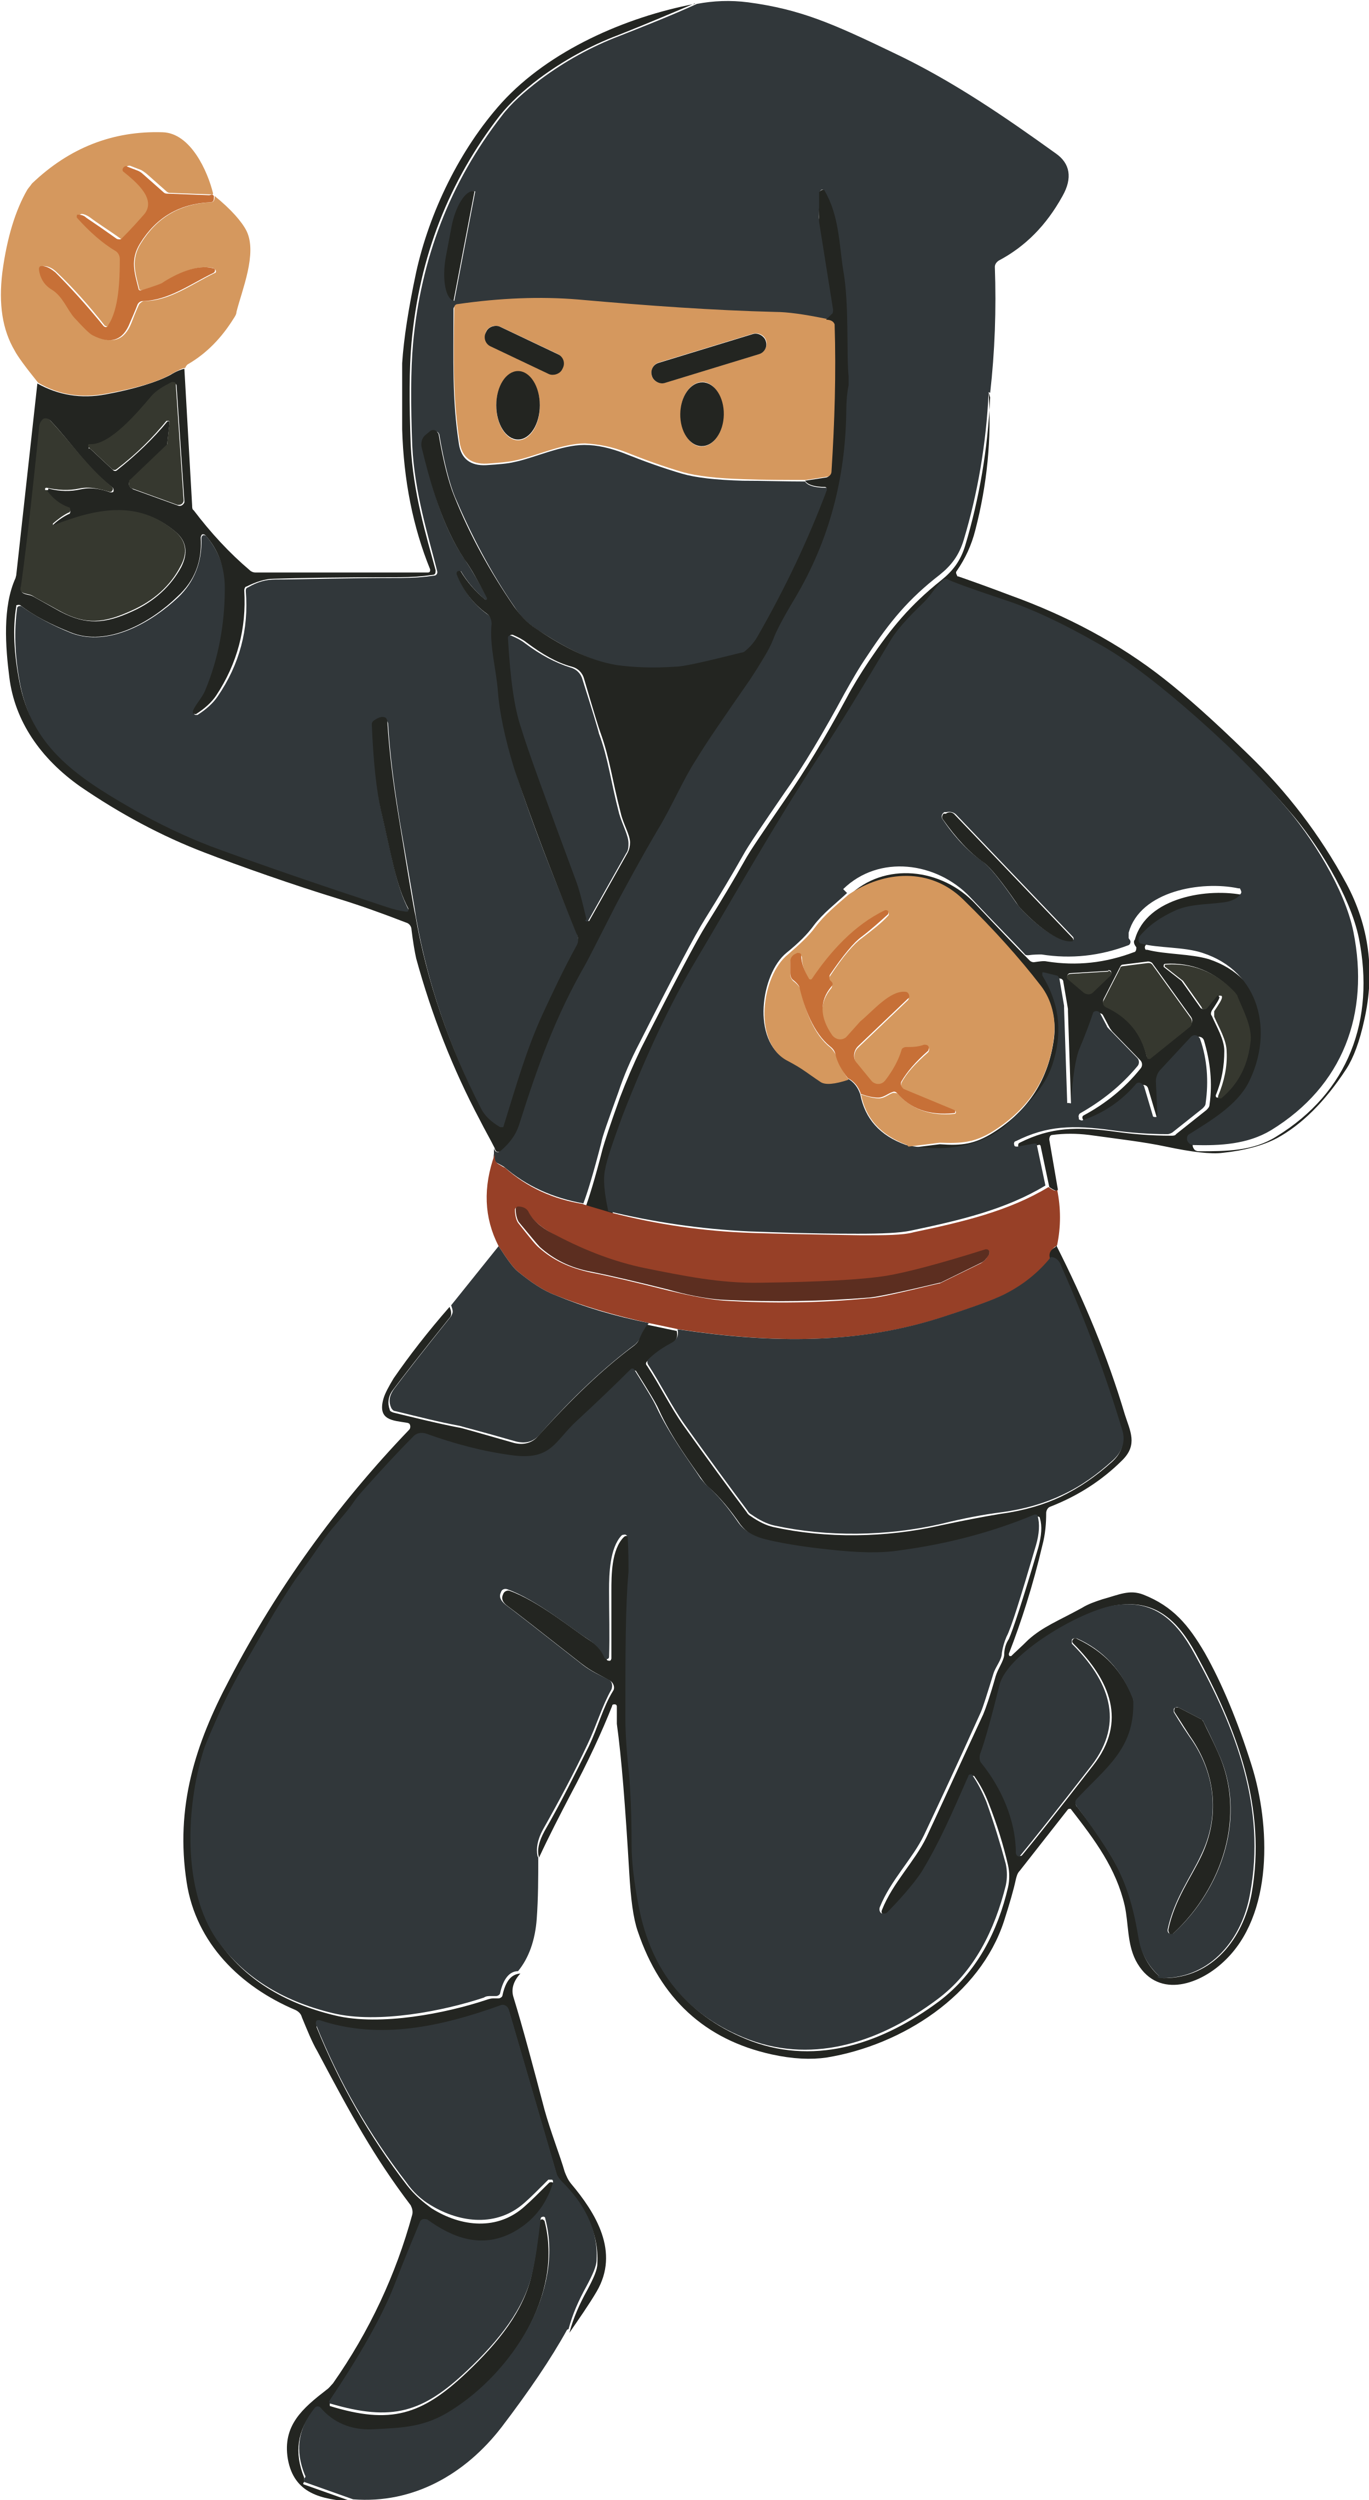
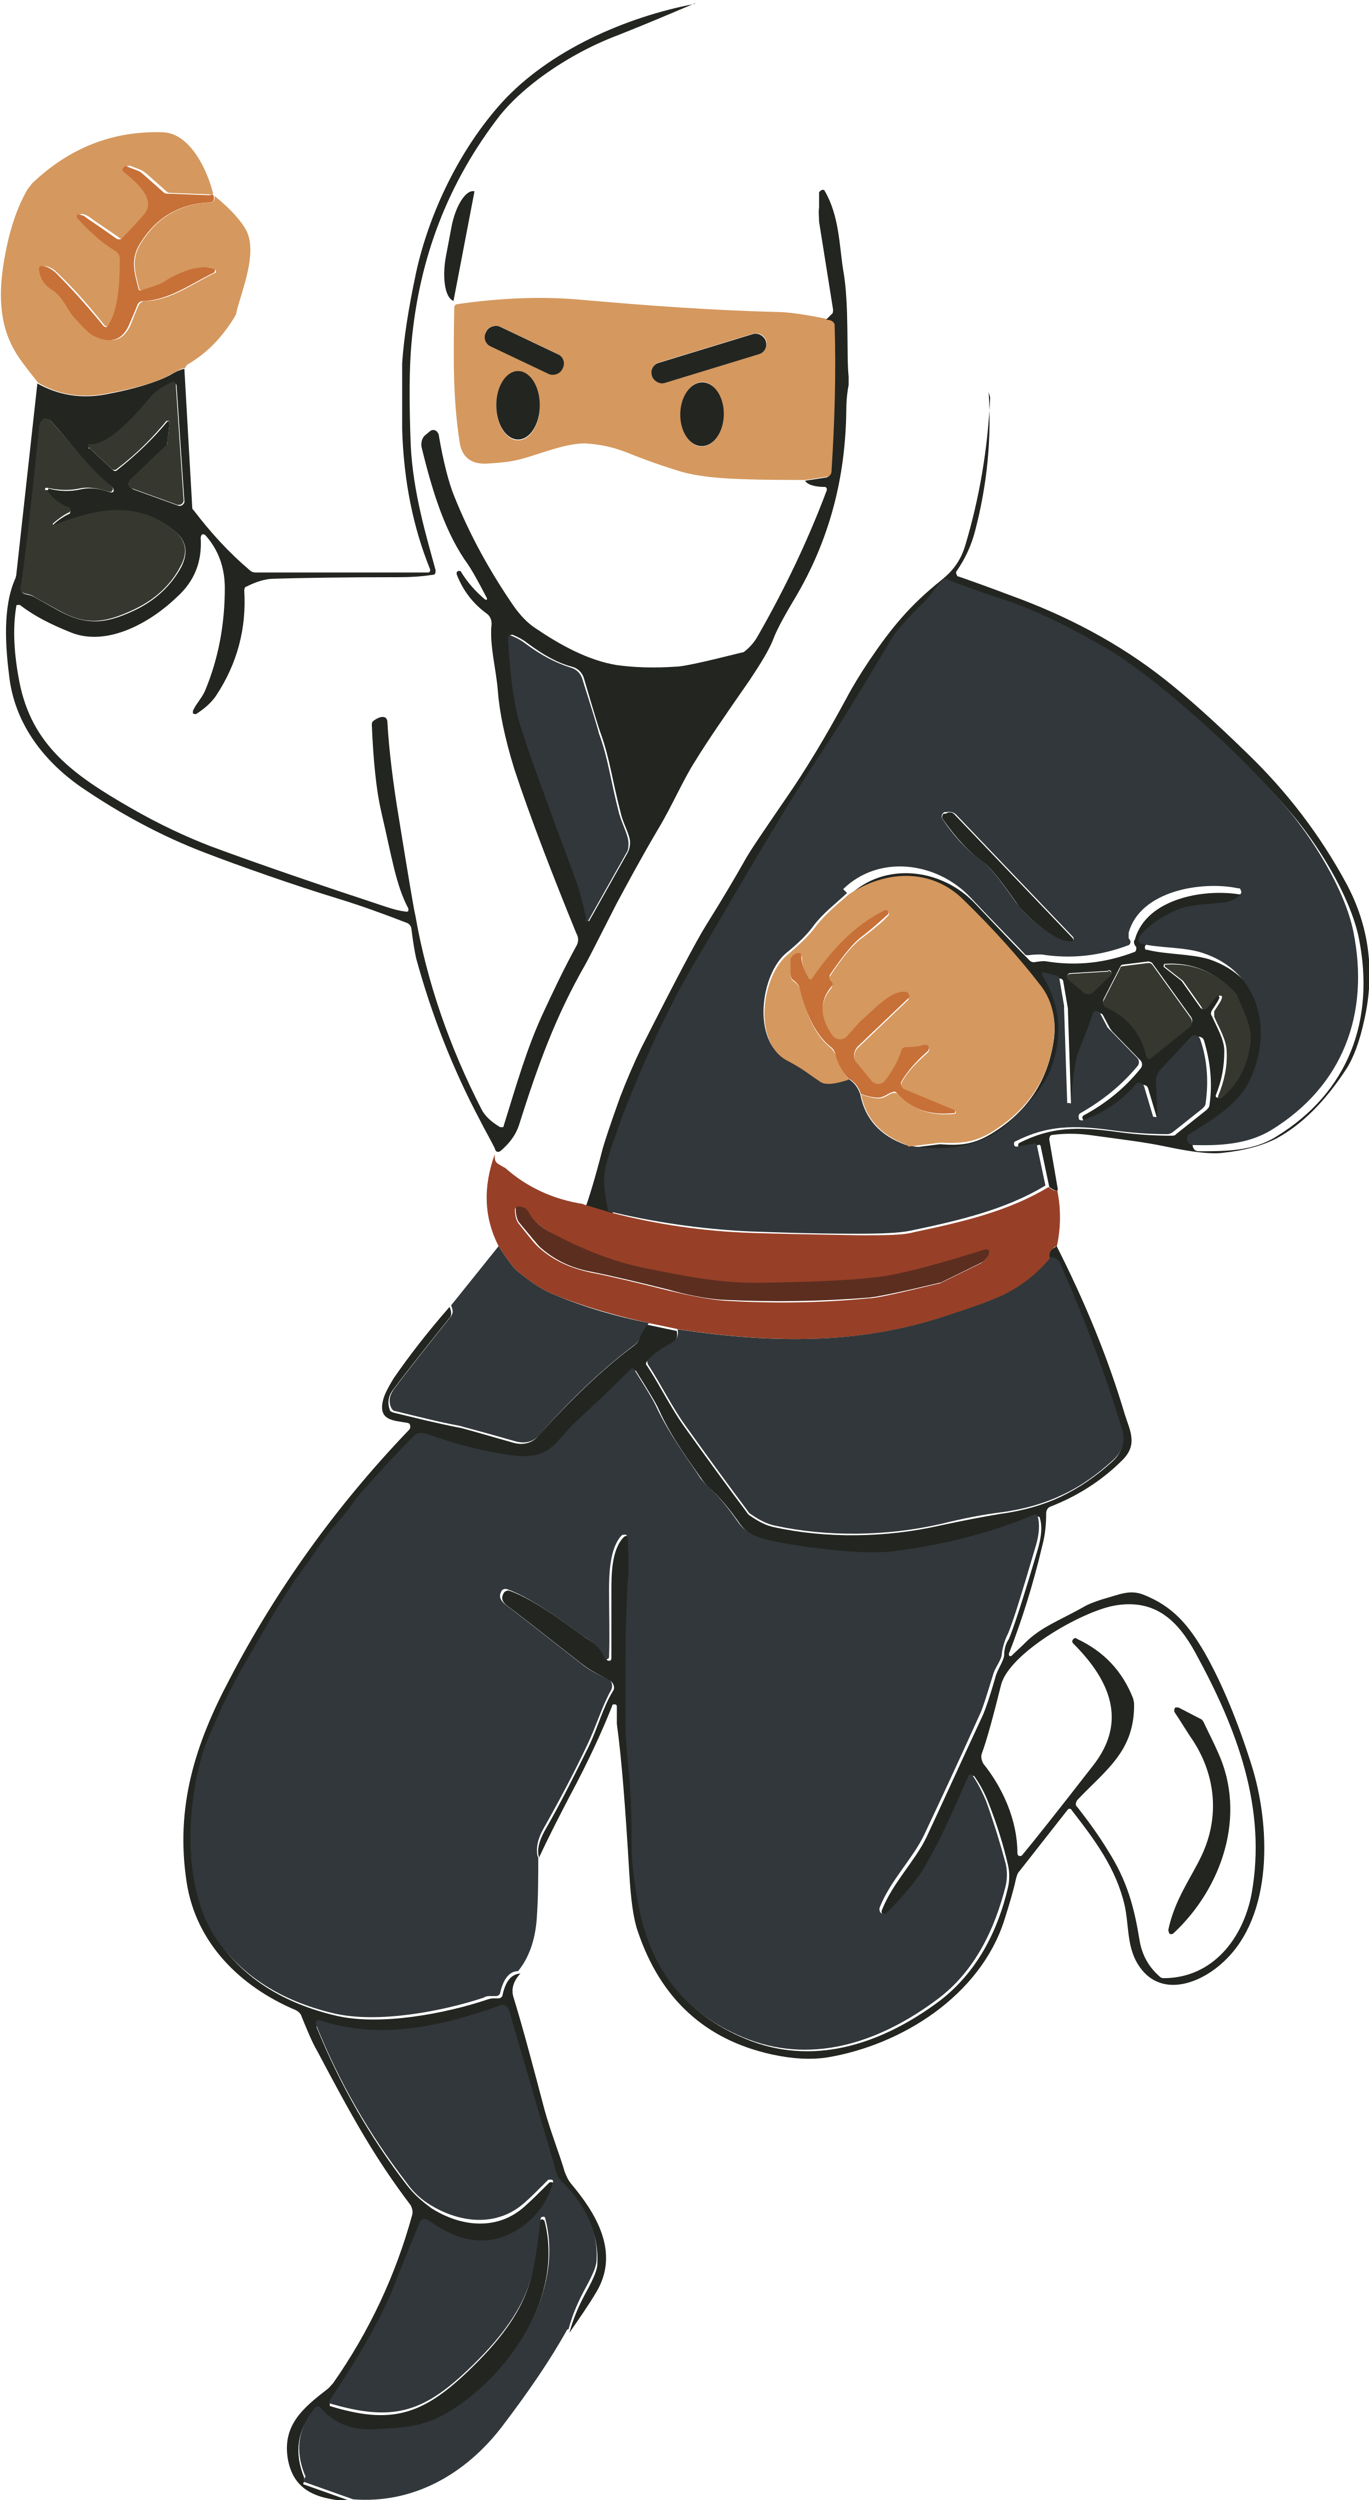
<svg xmlns="http://www.w3.org/2000/svg" id="_レイヤー_1" data-name="レイヤー_1" width="62.1mm" height="113.4mm" version="1.1" viewBox="0 0 176 321.4">
  <defs>
    <style>
      .st0 {
        fill: #974027;
      }

      .st1 {
        fill: #232521;
      }

      .st2 {
        fill: #d5985e;
      }

      .st3 {
        fill: #5c2e20;
      }

      .st4 {
        fill: #c77037;
      }

      .st5 {
        fill: #31373a;
      }

      .st6 {
        fill: #36382f;
      }
    </style>
  </defs>
-   <path class="st5" d="M127.1,50.4c-.3,6.6-1.4,13-3.2,19-.6,2-1.6,3.3-3.1,4.5-4,3.1-6.4,6-9.3,10.4-1.1,1.6-2,3.2-2.9,4.8-2.7,5-5.3,9.4-7.8,12.9-2.8,4.1-4.6,6.7-5.3,8-1.3,2.3-2.9,5-4.9,8.2-1.2,1.9-4,7.2-8.4,15.9-1.1,2.1-2,4.2-2.7,6.3-1.3,3.6-2.1,5.8-2.2,6.5-1,3.9-1.8,6.5-2.3,7.8-3.9-.7-7.3-2.2-10.2-4.7,0,0-.3-.2-.9-.5-.4-.2-.5-.6-.4-1.2,0-.2,0-.4,0-.7,0,.1.1.3.2.4.1.1.4.2.5,0,1.2-1,2-2.1,2.4-3.3,2.5-7.9,4.7-14,8.6-20.8.5-.9,1.8-3.5,4-7.8,1.2-2.5,3-5.6,5.3-9.5,1.7-2.9,3.3-6.6,4.8-8.8,1.5-2.3,3.8-5.8,7-10.4,1.5-2.1,2.5-3.8,3-5.2.4-1.1,1.4-2.9,2.8-5.3,4.4-7.4,6.5-15.5,6.6-24.1,0-1.1.1-2.2.3-3.3,0-.4,0-.8,0-1.1-.3-2.8.1-9.3-.7-13.7-.6-3.2-.5-7.1-2.4-10.2,0-.1-.3-.2-.4,0,0,0-.1.1-.1.2v2c-.2.6-.2,1.2,0,1.8l1.8,11.3c0,.2,0,.4-.2.6l-.8.8c-3-.5-5.2-.8-6.6-.9-8-.2-16.4-.7-25.4-1.6-4.8-.5-10-.3-15.5.6-.2,0-.4.2-.4.4,0,6.5-.2,11.6.7,17.4.3,1.9,1.5,2.8,3.5,2.7,1.6-.1,2.8-.2,3.6-.4,2.5-.5,6.1-2.2,9-2.2,1.7,0,3.4.4,5.2,1.1,2.5,1,5,1.9,7.4,2.6,1.7.5,4.3.8,7.8.9,2.7,0,5.4.1,8,.1.3.5,1.2.8,2.6.8.2,0,.3.1.3.3,0,0,0,0,0,.1-2.4,6.4-5.4,12.7-8.9,18.8-.4.7-.9,1.3-1.5,1.8-.2.1-.4.2-.6.3-4.7,1.1-7.5,1.7-8.4,1.8-2.8.2-5.4.1-7.6-.2-3.7-.6-7.3-2.7-10.4-4.7-1.1-.7-2.1-1.7-2.8-2.8-3.1-4.5-5.6-9.3-7.7-14.2-.7-1.7-1.4-4.4-2-7.9,0-.4-.5-.7-.8-.6-.1,0-.3,0-.4.2l-.6.5c-.4.4-.6.9-.4,1.5,1.2,4.9,2.6,10.2,5.5,14.4.8,1.2,1.8,2.9,2.9,5,0,0,0,.2,0,.2,0,0-.1,0-.2,0-1.2-1-2.3-2.2-3.2-3.7,0-.1-.2-.1-.3,0h0c-.2,0-.2.3-.2.4.8,2.1,2.1,3.8,3.9,5.1.4.3.6.8.6,1.3-.2,2.7.7,5.9.8,8.6.2,2.8.9,6.1,2.1,10,2,6.5,5.1,14.2,8,21.2.2.5.2,1.1,0,1.6-1.6,3.1-3.1,6.1-4.4,8.9-2,4.4-3.2,8.6-5,14.4,0,.2-.2.2-.4.2,0,0,0,0,0,0-1.2-.7-1.9-1.5-2.4-2.3-4.1-8-7-16.3-8.5-24.9-.1-.8-.8-4.9-2.1-12.4-.8-4.9-1.3-9-1.5-12.5,0-.3-.2-.5-.4-.6-.3-.1-.7,0-1.3.4-.2.1-.3.3-.3.6.2,4.8.6,8.5,1.2,11.1,1.4,6,1.9,9.5,3.5,12.5,0,.1,0,.3-.1.4,0,0-.1,0-.2,0-.8-.1-1.7-.3-2.5-.6-8.5-2.8-16.1-5.3-22.6-7.8-3.1-1.1-6.5-2.8-10.4-5-7.3-4.2-12.6-8-14.2-16.1-.7-3.6-.8-6.9-.4-9.8,0-.2.2-.3.4-.3,0,0,0,0,.1,0,1.8,1.3,4,2.5,6.5,3.5,4.8,1.8,10.3-1.4,13.7-4.6,2.1-2,3.1-4.6,3-7.6,0-.2.1-.4.3-.4.1,0,.2,0,.3.1,1.6,1.9,2.5,4.2,2.5,6.8,0,4.6-.8,9-2.5,13.1-.4,1-1.2,1.9-1.6,2.7,0,.2,0,.3.2.4,0,0,.2,0,.3,0,1.1-.7,2-1.5,2.6-2.4,2.8-4.1,4-8.6,3.6-13.5,0-.2,0-.4.3-.5,1.2-.7,2.3-1,3.5-1,3.2,0,8.6-.2,16.2-.2,1.5,0,2.9-.1,4.2-.3.3,0,.5-.3.4-.6,0,0,0,0,0,0-1.1-4.4-2.9-10-3.2-16.1-.2-5.4-.2-9.7.1-13.1,1-11,4.8-20.8,11.4-29.3,1.2-1.6,2.9-3.1,5-4.7,3.1-2.3,6.5-4.2,10.2-5.6,3.3-1.3,6.6-2.6,9.9-4.1,2.1-.4,4.3-.5,6.6-.2,6.7.9,10.8,2.7,18.7,6.5,7.6,3.6,14.4,8.3,20.8,12.9,1.9,1.3,2.2,3.2.9,5.5-2.1,3.8-4.8,6.5-8.2,8.3-.3.2-.5.5-.5.8.2,5.5,0,10.9-.6,16.2ZM58.4,38.7l2.7-14.1s0,0,0,0h0c-1.1-.2-2.5,2-3,4.8l-.7,3.7c-.5,2.9,0,5.4,1.1,5.6,0,0,0,0,0,0,0,0,0,0,0,0Z" />
  <path class="st1" d="M89.4.4c-3.3,1.4-6.6,2.8-9.9,4.1-3.7,1.4-7.1,3.3-10.2,5.6-2.1,1.6-3.7,3.1-5,4.7-6.6,8.5-10.4,18.2-11.4,29.3-.3,3.3-.3,7.7-.1,13.1.3,6.1,2,11.7,3.2,16.1,0,.3,0,.6-.4.6,0,0,0,0,0,0-1.3.2-2.7.3-4.2.3-7.6,0-13,.1-16.2.2-1.1,0-2.3.4-3.5,1-.2,0-.3.3-.3.5.3,4.9-.9,9.4-3.6,13.5-.6.9-1.5,1.7-2.6,2.4-.1,0-.3,0-.4-.1,0,0,0-.2,0-.3.3-.8,1.2-1.7,1.6-2.7,1.7-4.1,2.5-8.5,2.5-13.1,0-2.6-.8-4.9-2.5-6.8-.1-.1-.4-.2-.5,0,0,0-.1.2-.1.3.2,3.1-.8,5.6-3,7.6-3.4,3.3-9,6.5-13.7,4.6-2.5-1-4.7-2.1-6.5-3.5-.2-.1-.4,0-.5,0,0,0,0,0,0,.1-.5,2.9-.3,6.2.4,9.8,1.6,8.1,6.9,11.9,14.2,16.1,3.8,2.2,7.3,3.8,10.4,5,6.5,2.4,14.1,5,22.6,7.8.9.3,1.7.5,2.5.6.2,0,.3,0,.3-.2,0,0,0-.1,0-.2-1.6-3-2.1-6.5-3.5-12.5-.6-2.6-1-6.3-1.2-11.1,0-.2,0-.4.3-.6.6-.4,1-.5,1.3-.4.2,0,.4.3.4.6.2,3.5.7,7.7,1.5,12.5,1.2,7.4,1.9,11.6,2.1,12.4,1.5,8.6,4.4,16.9,8.5,24.9.4.8,1.2,1.6,2.4,2.3.1,0,.3,0,.4,0,0,0,0,0,0,0,1.8-5.8,3-10,5-14.4,1.3-2.8,2.7-5.8,4.4-8.9.3-.5.3-1.1,0-1.6-2.9-7.1-5.9-14.8-8-21.2-1.2-3.9-1.9-7.3-2.1-10-.2-2.7-1.1-5.9-.8-8.6,0-.5-.2-1-.6-1.3-1.8-1.3-3.1-3-3.9-5.1,0-.2,0-.3.2-.4h0c.1,0,.2,0,.3,0,.9,1.5,2,2.7,3.2,3.7,0,0,.2,0,.2,0,0,0,0-.1,0-.2-1.1-2.1-2-3.8-2.9-5-2.8-4.2-4.3-9.5-5.5-14.4-.1-.5,0-1.1.4-1.5l.6-.5c.3-.3.7-.3,1,0,0,.1.2.2.2.4.6,3.5,1.3,6.2,2,7.9,2,5,4.6,9.7,7.7,14.2.8,1.1,1.7,2.1,2.8,2.8,3.1,2.1,6.7,4.1,10.4,4.7,2.2.3,4.7.4,7.6.2.9,0,3.6-.6,8.4-1.8.2,0,.4-.1.6-.3.6-.5,1.1-1.1,1.5-1.8,3.5-6.1,6.5-12.4,8.9-18.8,0-.2,0-.3-.2-.4,0,0,0,0,0,0-1.4,0-2.3-.3-2.6-.8l2.6-.4c.4,0,.7-.4.7-.7.5-6.3.6-12.6.4-18.9,0-.4-.4-.6-1.1-.6l.8-.8c.2-.1.2-.4.2-.6l-1.8-11.3c0-.6-.1-1.2,0-1.8v-2c.2-.2.3-.3.5-.3,0,0,.2,0,.2.1,1.9,3.2,1.9,7.1,2.4,10.2.8,4.4.4,10.9.7,13.7,0,.4,0,.8,0,1.1-.2,1-.3,2.1-.3,3.3-.1,8.7-2.2,16.7-6.6,24.1-1.5,2.5-2.4,4.2-2.8,5.3-.5,1.3-1.6,3.1-3,5.2-3.2,4.6-5.6,8.1-7,10.4-1.5,2.3-3.1,6-4.8,8.8-2.3,3.9-4,7.1-5.3,9.5-2.2,4.3-3.5,6.9-4,7.8-3.9,6.8-6.1,12.9-8.6,20.8-.4,1.2-1.2,2.3-2.4,3.3-.2.1-.4.1-.5,0-.1-.1-.2-.3-.2-.4-.6-1.2-1.3-2.4-1.9-3.6-3.5-6.6-6.2-13.5-8.2-20.8-.2-.9-.4-2.1-.6-3.7,0-.4-.3-.8-.7-.9-3.1-1.2-5.9-2.2-8.5-3-5.9-1.8-13-4.3-17.4-6-5.5-2.1-10.9-5-16-8.5-5.1-3.6-8.4-8.4-9.1-14-.5-3.9-.9-9.1.8-12.8,0-.1.1-.3.1-.5l2.7-24.5c2.7,1.5,5.6,2,8.8,1.4,3.8-.7,6.6-1.6,8.3-2.5.8-.5,1.4-.7,1.8-.8l1,17.6c0,.2,0,.5.2.6,2.2,2.9,4.6,5.5,7.2,7.7.2.2.5.3.7.3h22.2c.2,0,.3-.1.3-.3,0,0,0,0,0-.1-2.2-5.4-3.4-11.4-3.6-18,0-3.9,0-6.8,0-8.5.2-3.1.8-7,1.8-11.7,1.7-7.7,5.6-15.8,11-21.8,6.1-6.7,15.9-11,24.8-12.7ZM11.5,57.6l3,2.8c.2.2.4.2.6,0,2.4-1.9,4.6-4,6.4-6.2,0,0,.2-.1.3,0,0,0,0,.1,0,.2l-.3,2.6c0,0,0,.1,0,.2l-4.7,4.5c-.3.3-.3.7,0,1,0,0,.2.1.3.2l5.8,2.1c.3.1.6,0,.8-.4,0,0,0-.2,0-.2l-1-14.8c0-.2-.2-.4-.4-.4,0,0-.1,0-.2,0-1,.5-2,1.2-2.8,2-1.7,2-5.1,6-7.6,6-.1,0-.3.1-.3.3,0,0,0,.1,0,.2ZM6.2,62.8c1.5.4,2.9.4,4.2.1,1.4-.3,2.7,0,3.8.4.2,0,.4,0,.4-.2,0-.1,0-.3-.1-.4-3.3-2.5-5.4-5.9-8-8.6-.3-.3-.7-.3-1,0,0,0,0,0,0,0-.2.2-.3.6-.4,1.2-.6,6.8-1.4,13.5-2.3,20.1,0,.3,0,.5,0,.7.3.4,1,.3,1.5.6.7.4,1.8,1,3.4,1.9,3.4,1.8,5.8,1.6,9.3,0,2.9-1.3,5-3.3,6.3-5.7.9-1.8.7-3.3-.7-4.5-4.8-4.1-10.2-2.9-15.6-.8,0,0-.2,0-.2,0,0,0,0-.1,0-.1.5-.5,1.2-1,2-1.4.2,0,.3-.3.2-.5,0,0-.1-.1-.2-.2-1.1-.4-2-1.1-2.8-2.2,0,0,0-.2,0-.2,0,0,.1,0,.2,0ZM75.4,118.2c0,.1.1.2.3.2,0,0,.1,0,.1-.1l4.9-8.7c.2-.4.3-.8.3-1.3,0-1-.9-2.4-1.2-3.8-1.1-4.2-1.4-7-2.6-10.3-.2-.5-.9-2.8-2.1-6.9-.2-.8-.8-1.4-1.6-1.6-1.9-.5-3.8-1.6-5.8-3.1-.5-.4-1.1-.7-1.8-1-.2,0-.3,0-.4.2,0,0,0,0,0,.1.3,5.2.8,9,1.7,11.6,1,3,3.3,9.5,7,19.5.5,1.3,1,3,1.4,5.1Z" />
  <path class="st2" d="M27.3,25l-5.3-.2c-.2,0-.4,0-.6-.2l-2.6-2.3c-.3-.2-.5-.4-.8-.5l-1.3-.5c-.2,0-.4,0-.5.3,0,.2,0,.3.1.4,1.6,1.2,4.4,3.6,2.5,5.6-1.4,1.5-2.4,2.5-2.8,3-.2.2-.4.2-.6,0-1.4-1-2.7-1.8-3.9-2.7-.3-.2-.7-.4-1-.4-.2,0-.3.2-.3.3,0,0,0,.1,0,.2,1.6,1.8,3.3,3.3,5,4.3.3.2.5.6.5,1,0,2.5-.2,6.5-1.5,8.5-.1.2-.4.3-.6.1,0,0,0,0-.1,0-2.2-2.8-4.3-5.1-6.2-6.9-.5-.5-1.1-.8-1.7-.8-.2,0-.4.1-.4.3,0,0,0,0,0,.1.1,1,.6,2,1.6,2.6,1.5.9,2,2.7,3,3.7,1.2,1.2,1.9,2,2.3,2.2,2.3,1.2,3.9.7,4.8-1.6.6-1.6,1-2.4,1-2.4.2-.2.4-.4.7-.4,3.2,0,6.1-2.2,9-3.6.2,0,.2-.3.1-.4,0,0-.1-.1-.2-.2-2-.6-4.8.7-6.6,1.9-.2.1-1,.4-2.6.9-.2,0-.4,0-.4-.2,0,0,0,0,0,0-.5-2-1.1-3.7.2-5.8,2.1-3.4,5.1-5.1,9-5.3.4,0,.5-.3.5-.8,2.1,1.7,3.5,3.3,4.1,4.5,1.4,2.9-.6,7.6-1.3,10.4,0,.3-.2.6-.4.9-1.5,2.4-3.4,4.4-5.8,5.8-.2.1-.3.3-.4.5-.3,0-.9.3-1.8.8-1.7,1-4.5,1.8-8.3,2.5-3.2.6-6.1.2-8.8-1.4-1.7-2.1-2.7-3.5-3-4.1-1.6-2.7-2.1-6-1.6-10.1.6-4.5,1.7-8,3.2-10.6.2-.3.4-.5.6-.8,4.8-4.6,10.4-6.8,16.8-6.6,3.6.1,5.8,5,6.5,7.9Z" />
  <path class="st4" d="M27.3,25c0,0,0,0,.2.2,0,.5,0,.8-.5.8-3.9.2-6.9,1.9-9,5.3-1.3,2.1-.7,3.8-.2,5.8,0,.2.2.3.4.2,0,0,0,0,0,0,1.6-.5,2.4-.8,2.6-.9,1.8-1.2,4.6-2.5,6.6-1.9.2,0,.3.2.2.4,0,0,0,.1-.2.2-2.9,1.4-5.7,3.5-9,3.6-.3,0-.5.1-.7.4,0,0-.3.8-1,2.4-.9,2.3-2.5,2.8-4.8,1.6-.4-.2-1.1-.9-2.3-2.2-1-1.1-1.5-2.8-3-3.7-1-.6-1.5-1.6-1.6-2.6,0-.2.1-.4.3-.4,0,0,0,0,.1,0,.6,0,1.2.4,1.7.8,1.9,1.9,4,4.2,6.2,6.9.2.2.4.2.6,0,0,0,0,0,0-.1,1.4-2,1.5-6,1.5-8.5,0-.4-.2-.8-.5-1-1.7-1-3.4-2.5-5-4.3-.1-.1,0-.3,0-.4,0,0,.1,0,.2,0,.3,0,.7.1,1,.4,1.2.8,2.5,1.7,3.9,2.7.2.1.5.1.6,0,.4-.4,1.4-1.4,2.8-3,1.9-2-.9-4.3-2.5-5.6-.2-.1-.2-.4,0-.6.1-.1.3-.2.4-.1l1.3.5c.3.1.6.3.8.5l2.6,2.3c.2.2.4.2.6.2l5.3.2Z" />
  <path class="st1" d="M58.4,38.7s0,0,0,0c0,0,0,0,0,0-1.1-.2-1.6-2.7-1.1-5.6l.7-3.7c.5-2.9,1.9-5.1,3-4.8,0,0,0,0,0,0h0s-2.7,14.1-2.7,14.1Z" />
  <path class="st2" d="M106.2,41.1c.7,0,1,.3,1.1.6.2,6.3,0,12.6-.4,18.9,0,.4-.3.7-.7.7l-2.6.4c-2.6,0-5.3,0-8-.1-3.4-.1-6-.4-7.8-.9-2.4-.7-4.9-1.6-7.4-2.6-1.8-.7-3.5-1-5.2-1.1-2.9,0-6.5,1.7-9,2.2-.9.2-2.1.3-3.6.4-2,.1-3.2-.8-3.5-2.7-.9-5.8-.8-10.9-.7-17.4,0-.2.2-.4.4-.4,5.5-.8,10.7-1,15.5-.6,9,.8,17.4,1.4,25.4,1.6,1.5,0,3.7.3,6.6.9ZM72.3,47.3c.3-.7,0-1.5-.6-1.8l-7.4-3.5c-.7-.3-1.5,0-1.8.6h0c-.3.7,0,1.5.6,1.9h0l7.4,3.5c.7.3,1.5,0,1.8-.6h0ZM98.5,43.8c-.2-.7-1-1.1-1.7-.9h0l-12.1,3.7c-.7.2-1.1,1-.9,1.7h0s0,0,0,0c.2.7,1,1.1,1.7.9l12.1-3.7c.7-.2,1.1-1,.9-1.7h0s0,0,0,0ZM66.6,47.8c-1.5,0-2.8,1.9-2.8,4.4h0c0,2.4,1.3,4.4,2.8,4.4h0c1.5,0,2.8-1.9,2.8-4.4s-1.3-4.4-2.8-4.4ZM90.3,49.1c-1.5,0-2.8,1.8-2.8,4.1,0,2.3,1.2,4.2,2.7,4.2h0c1.5,0,2.8-1.8,2.8-4.1,0-2.3-1.2-4.2-2.7-4.2h0Z" />
  <rect class="st1" x="66" y="39.6" width="2.8" height="10.9" rx="1.3" ry="1.3" transform="translate(-2.2 86.6) rotate(-64.6)" />
  <rect class="st1" x="83.5" y="44.7" width="15.3" height="2.7" rx="1.3" ry="1.3" transform="translate(-9.5 28.7) rotate(-17)" />
  <ellipse class="st1" cx="66.6" cy="52.1" rx="2.8" ry="4.4" />
  <path class="st6" d="M11.7,57.1c2.5,0,5.9-4,7.6-6,.7-.9,1.8-1.5,2.8-2,.2,0,.4,0,.5.2,0,0,0,.1,0,.2l1,14.8c0,.3-.2.6-.6.6,0,0-.2,0-.2,0l-5.8-2.1c-.4-.1-.5-.5-.4-.9,0-.1,0-.2.2-.3l4.7-4.5s0-.1,0-.2l.3-2.6c0-.1,0-.2-.2-.2,0,0-.2,0-.2,0-1.8,2.2-3.9,4.3-6.4,6.2-.2.2-.5.1-.6,0l-3-2.8c-.1-.1-.1-.3,0-.4,0,0,.1,0,.2,0Z" />
  <ellipse class="st1" cx="90.2" cy="53.3" rx="4.1" ry="2.8" transform="translate(35.7 142.7) rotate(-89.2)" />
  <path class="st1" d="M127.1,50.4c.4,6-.2,11.9-1.7,17.7-.5,2-1.3,3.7-2.4,5.3-.2.2,0,.5.1.7,0,0,0,0,.1,0,2.3.8,4.5,1.6,6.6,2.4,7.5,2.7,14.2,6.3,19.9,10.8,2.8,2.2,6.3,5.3,10.6,9.5,5.1,4.9,9.4,10.5,12.8,16.8,2.9,5.4,3.7,11.3,2.3,17.5-.6,2.8-1.4,4.9-2.3,6.3-2.8,4.3-5.8,7.2-8.9,8.9-1.9,1-4.2,1.6-7,1.9-1.5.2-4-.1-7.3-.8-2.8-.6-6.3-1-9.9-1.5-1.6-.2-3.2-.2-4.7,0-.3,0-.4.3-.4.6h0s1.1,6.4,1.1,6.4c0,.3-.4.2-1.1-.3l-1.1-5.2c0-.2-.2-.3-.3-.2l-2.2.4c-.2,0-.4-.1-.4-.3,0-.2,0-.3.2-.4,4-2,7.3-2.1,12.4-1.4,2.2.3,4.5.5,7.1.5.2,0,.5,0,.6-.2l3.9-3.1c.2-.2.4-.4.4-.7.4-2.8.1-5.5-.7-8.2-.1-.4-.5-.6-.9-.5-.1,0-.2.1-.3.2l-3.9,4.2c-.4.4-.6.9-.6,1.5l.2,4.3c0,.2-.1.3-.3.3-.1,0-.3,0-.3-.2l-1.1-3.7c-.1-.3-.4-.5-.8-.4-.1,0-.2,0-.3.2-1.9,2.1-4.1,3.7-6.8,4.6-.2,0-.3,0-.4-.1v-.2c-.2-.2-.2-.5,0-.6,0,0,0,0,0,0,2.8-1.5,5.3-3.5,7.3-6,.3-.3.3-.8,0-1.1l-3.6-3.7c-.1-.1-.2-.3-.3-.4l-.9-1.7c-.1-.2-.4-.3-.6-.2-.1,0-.2.2-.2.3-.4,1.2-1,2.8-1.8,4.7-.4,1-.8,3.3-1,6.8,0,.1-.1.2-.2.2,0,0,0,0,0,0h-.3c0-.1,0-.1,0-.2l-.4-12.1c0-.1,0-.2,0-.3l-.6-3.5c0-.2-.2-.4-.4-.4l-1.6-.4c-.2,0-.3,0-.4.2,0,0,0,.2,0,.2,2.1,3.4,2.6,7.1,1.5,10.8-.9,3.3-2.9,5.1-5.5,7.8-3.6,3.6-9.1,4-13.5,3.2l4-.5s0,0,.1,0c2.7.2,4.4,0,6.8-1.5,4.6-2.9,7.1-6.9,7.8-12.1.3-2.4-.3-4.8-1.7-6.6-2.7-3.5-6-7.2-10-11.1-4.2-4.1-10.1-3.7-14.7-.6,4.6-4.5,12-3.6,16.3,1,3.3,3.5,5.6,5.9,7,7.3.1.1.3.2.5.2.7-.1,1.3-.2,1.7-.1,3.8.6,7.5.2,11.2-1.2.2,0,.3-.3.3-.6,0,0,0,0,0,0l-.2-.3c-.1-.2-.2-.5,0-.7,1.5-5.5,9.5-6.7,14.1-5.7.3,0,.4.3.4.6,0,0,0,.1,0,.2-.3.5-.9.8-1.6,1-2,.4-4.6.2-6.7,1.1-2,.8-3.6,2-4.8,3.5-.2.2-.1.5,0,.6,0,0,.1,0,.2,0,2.3.6,5.5.5,7.9,1.2,7.3,2.4,9.2,10.1,5.9,16.7-1.5,2.9-4.9,4.8-7.6,6.6-.4.2-.5.7-.2,1.1.1.2.4.3.6.3,3.5,0,7,0,10-1.9,9.3-5.7,12.7-15,10.6-25.5-1.1-5.4-5.4-12.3-9-16.4-3.6-4.2-7.9-8.4-12.8-12.6-4.2-3.6-7.8-6.2-10.9-8-4.8-2.7-8.8-4.6-12.2-5.7-4.5-1.5-6.9-2.3-7.2-2.6-.2-.1-.4-.2-.6,0-.9.6-1.6,2-2.5,2.9-2.2,2.1-3.6,3.7-4.3,4.9-3.6,6.2-6.6,11.1-9,14.6-5.9,9-10.9,17.8-16,26.5-3.4,5.7-6.5,12.4-9.5,20.1-1.3,3.3-2,5.6-2.2,6.8-.3,1.3-.1,3.1.4,5.4l-3.7-1.1c.5-1.3,1.3-3.9,2.3-7.8.2-.7.9-2.9,2.2-6.5.8-2.1,1.7-4.2,2.7-6.3,4.4-8.7,7.2-14,8.4-15.9,2-3.2,3.6-5.9,4.9-8.2.7-1.3,2.5-3.9,5.3-8,2.5-3.6,5.1-7.9,7.8-12.9.9-1.7,1.9-3.3,2.9-4.8,2.9-4.3,5.3-7.2,9.3-10.4,1.5-1.2,2.5-2.5,3.1-4.5,1.8-6,2.9-12.4,3.2-19ZM147.9,135.9l5.1-4.1c.3-.3.4-.7.1-1.1l-4.9-6.8c-.1-.2-.4-.3-.6-.3l-3.2.4c-.2,0-.3.1-.4.3l-2.1,4.1c-.2.4,0,.8.3,1,0,0,0,0,0,0,2.8,1.3,4.5,3.3,5.2,6.3,0,.2.2.3.4.2,0,0,0,0,.1,0ZM156.8,128.1c0,.3-.4.9-1,1.8-.1.2-.2.5,0,.7.6,1.4,1.6,3,1.6,4.5,0,1.9-.3,3.8-1.1,5.7,0,.1,0,.3.2.3,0,0,.2,0,.3,0,2.3-1.9,3.6-4.4,3.8-7.5.1-1.8-.8-3.7-1.7-5.6,0-.2-.2-.4-.3-.5-2.4-2.6-5.4-3.8-8.8-3.6-.1,0-.2.1-.2.2,0,0,0,.1,0,.2l2.3,1.8s0,0,0,0l2.4,3.4c.1.2.4.3.7.1,0,0,0,0,.1,0l1.3-1.6c0,0,.2-.1.3,0,0,0,0,.1,0,.2ZM142.5,124.8l-4.9.3c-.2,0-.4.2-.4.4,0,.1,0,.2.1.3l2,1.7c.3.3.8.3,1.2,0l2.3-2.2c.1-.1.1-.3,0-.5,0,0-.2-.1-.3-.1Z" />
  <path class="st6" d="M6,63c.8,1.1,1.7,1.8,2.8,2.2.2,0,.3.3.2.5,0,0,0,.2-.2.2-.8.4-1.4.9-2,1.4,0,0,0,.2,0,.2,0,0,0,0,.1,0,5.4-2.1,10.8-3.3,15.6.8,1.4,1.2,1.7,2.7.7,4.5-1.3,2.5-3.4,4.4-6.3,5.7-3.5,1.6-5.9,1.9-9.3,0-1.6-.9-2.8-1.5-3.4-1.9-.5-.3-1.2-.2-1.5-.6-.1-.1-.1-.4,0-.7.9-6.6,1.6-13.3,2.3-20.1,0-.6.2-1,.4-1.2.2-.3.7-.3,1,0,0,0,0,0,0,0,2.6,2.7,4.8,6,8,8.6.1.1.2.3,0,.5,0,.1-.2.2-.4.1-1.1-.3-2.4-.7-3.8-.4-1.4.3-2.8.2-4.2-.1,0,0-.2,0-.2.1,0,0,0,.1,0,.2Z" />
  <path class="st5" d="M108.9,114.8c-1.5,1.4-3.1,2.6-4.3,4.2-.8,1.1-1.9,2.2-3.5,3.5-3.3,2.7-4.5,11.3,0,13.7,1.9,1,2.4,1.5,4.2,2.7.6.4,1.8.3,3.6-.3.9.5,1.4,1.2,1.7,2.1.6,3.1,2.5,5.3,5.9,6.5,4.4.9,9.9.5,13.5-3.2,2.6-2.6,4.6-4.5,5.5-7.8,1.1-3.8.6-7.4-1.5-10.8,0-.1,0-.3,0-.4,0,0,.2,0,.2,0l1.6.4c.2,0,.3.2.4.4l.6,3.5c0,.1,0,.2,0,.3l.4,12.1c0,0,0,0,0,.1h.3c.1.1.2,0,.2,0,0,0,0,0,0,0,.2-3.5.6-5.7,1-6.8.8-1.9,1.4-3.5,1.8-4.7,0-.2.3-.4.6-.3.1,0,.2.1.3.2l.9,1.7c0,.1.2.3.3.4l3.6,3.7c.3.3.3.8,0,1.1-2.1,2.5-4.5,4.4-7.3,6-.2.1-.3.4-.2.6,0,0,0,0,0,0v.2c.2.1.4.2.5.1,2.7-.9,5-2.5,6.8-4.6.2-.3.6-.3.9,0,0,0,.2.2.2.3l1.1,3.7c0,.2.2.2.4.2.1,0,.2-.2.2-.3l-.2-4.3c0-.5.2-1.1.6-1.5l3.9-4.2c.3-.3.7-.3,1,0,0,0,.2.2.2.3.9,2.6,1.1,5.4.7,8.2,0,.3-.2.5-.4.7l-3.9,3.1c-.2.1-.4.2-.6.2-2.5,0-4.9-.2-7.1-.5-5.1-.7-8.4-.6-12.4,1.4-.2,0-.3.3-.2.5,0,.2.2.2.4.2l2.2-.4c.2,0,.3,0,.3.2l1.1,5.2c-5.1,3.1-11.1,4.5-17.3,5.8-1.4.3-3.7.4-6.8.4-6.3,0-11-.2-14-.3-6.3-.3-12.3-1.2-18.1-2.6-.5-2.3-.7-4.1-.4-5.4.2-1.2,1-3.5,2.2-6.8,3-7.7,6.1-14.4,9.5-20.1,5.1-8.6,10.1-17.5,16-26.5,2.4-3.6,5.3-8.4,9-14.6.7-1.2,2.1-2.8,4.3-4.9.9-.9,1.7-2.3,2.5-2.9.2-.1.4-.1.6,0,.3.2,2.7,1.1,7.2,2.6,3.4,1.1,7.5,3,12.2,5.7,3.1,1.7,6.7,4.4,10.9,8,4.9,4.2,9.2,8.4,12.8,12.6,3.6,4.1,7.9,10.9,9,16.4,2.1,10.5-1.3,19.8-10.6,25.5-3,1.8-6.5,2-10,1.9-.4,0-.8-.4-.8-.8,0-.3.1-.5.3-.6,2.7-1.7,6.1-3.7,7.6-6.6,3.3-6.5,1.5-14.3-5.9-16.7-2.4-.8-5.7-.6-7.9-1.2-.2,0-.4-.3-.3-.6,0,0,0-.1,0-.2,1.2-1.5,2.8-2.6,4.8-3.5,2.1-.9,4.7-.7,6.7-1.1.7-.2,1.3-.5,1.6-1,.2-.2,0-.5-.1-.7,0,0-.1,0-.2,0-4.7-1-12.6.3-14.1,5.7,0,.2,0,.5,0,.7l.2.3c.1.2,0,.5-.2.6,0,0,0,0,0,0-3.7,1.4-7.4,1.8-11.2,1.2-.4,0-1,0-1.7.1-.2,0-.4,0-.5-.2-1.3-1.4-3.7-3.8-7-7.3-4.3-4.5-11.7-5.5-16.3-1ZM138,120.5l-15.1-15.8c-.3-.3-.8-.4-1.2-.3h-.3c-.3.2-.4.5-.3.8,0,0,0,0,0,0,1.6,2.4,3.4,4.3,5.3,5.6.8.6,2.2,2.3,4.2,5.2.3.4.6.8,1,1.2,1.1,1.1,4.2,4,6.2,3.7.2,0,.3-.2.2-.3,0,0,0-.1,0-.1Z" />
  <path class="st5" d="M75.4,118.2c-.5-2.1-.9-3.8-1.4-5.1-3.7-10-6.1-16.5-7-19.5-.9-2.6-1.4-6.4-1.7-11.6,0-.2.1-.3.3-.3,0,0,0,0,.1,0,.7.3,1.3.6,1.8,1,2,1.5,3.9,2.5,5.8,3.1.8.2,1.4.8,1.6,1.6,1.3,4.1,2,6.4,2.1,6.9,1.2,3.2,1.5,6.1,2.6,10.3.4,1.4,1.2,2.8,1.2,3.8,0,.4,0,.9-.3,1.3l-4.9,8.7c0,.1-.2.1-.3,0,0,0,0,0-.1-.1Z" />
  <path class="st1" d="M137.9,121c-2,.3-5.1-2.6-6.2-3.7-.4-.4-.7-.7-1-1.2-2-2.9-3.4-4.6-4.2-5.2-1.9-1.3-3.6-3.2-5.3-5.6-.2-.2,0-.6.1-.7,0,0,0,0,0,0h.3c.4-.3.9-.2,1.2.2l15.1,15.8c.1.1.1.3,0,.4,0,0,0,0-.1,0Z" />
  <path class="st2" d="M116.6,147.2c-3.4-1.3-5.3-3.4-5.9-6.5.9.3,1.6.5,2.3.5.7,0,1.2-.5,1.8-.7.2,0,.5,0,.6.1,1.8,2,4.2,2.9,7.3,2.6.1,0,.2-.1.2-.2,0,0,0-.1-.1-.2l-6.5-2.7c-.4-.1-.5-.6-.4-.9,0,0,0,0,0,0,.6-1.2,1.8-2.5,3.4-3.9.2-.2.2-.5,0-.7-.1-.2-.3-.2-.5-.1-.8.3-1.6.4-2.3.3-.3,0-.5.1-.6.4-.4,1.3-1.1,2.6-2.1,3.9-.4.5-1.1.6-1.6.2,0,0-.1-.1-.2-.2l-1.8-2.2c-.5-.7-.5-1.6.1-2.2l6.4-6.1c.2-.2.2-.5,0-.7,0,0-.2-.1-.3-.2-2-.2-4.2,2.4-5.8,3.8,0,0,0,0,0,0l-1.7,1.9c-.4.5-1.2.5-1.7.1,0,0-.1-.1-.2-.2-1.7-2.3-1.7-4.4-.1-6.3.1-.2.1-.4,0-.6l-.2-.2c-.2-.2-.2-.5,0-.7,1.7-2.6,3.1-4.2,4.1-4.9,1.3-1,2.5-1.9,3.4-2.9.1-.1.1-.3,0-.4,0,0-.2-.1-.3,0-3.9,1.8-7,5.3-9.4,8.8,0,.1-.3.2-.4,0,0,0,0,0,0,0-.6-1-1-2-1-3,0-.2-.2-.4-.4-.4,0,0,0,0-.1,0l-.4.2c-.4.1-.6.5-.6.9v1.5c0,.3.2.7.5.9.5.4.8.8.8,1,.6,2.6,1.7,5.8,3.9,7.5.3.3.5.6.7,1,.3,1,.8,2,1.6,3.1-1.8.6-3,.7-3.6.3-1.8-1.2-2.3-1.7-4.2-2.7-4.6-2.3-3.4-11,0-13.7,1.5-1.3,2.7-2.4,3.5-3.5,1.2-1.6,2.8-2.9,4.3-4.2,4.6-3.1,10.5-3.5,14.7.6,4,3.9,7.3,7.6,10,11.1,1.4,1.8,2,4.2,1.7,6.6-.6,5.2-3.2,9.2-7.8,12.1-2.4,1.5-4.1,1.6-6.8,1.5,0,0,0,0-.1,0l-4,.5Z" />
  <path class="st4" d="M110.7,140.7c-.3-1-.9-1.7-1.7-2.1-.8-1-1.4-2.1-1.6-3.1-.1-.4-.3-.7-.7-1-2.1-1.7-3.3-4.9-3.9-7.5,0-.2-.3-.6-.8-1-.3-.2-.4-.6-.4-.9v-1.5c0-.4.2-.7.5-.9l.4-.2c.2,0,.4,0,.5.2,0,0,0,0,0,.1,0,1,.4,2,1,3,0,.1.3.2.4,0,0,0,0,0,0,0,2.3-3.4,5.4-6.9,9.4-8.8.2,0,.3,0,.4.2,0,.1,0,.2,0,.3-1,.9-2.1,1.9-3.4,2.9-1,.7-2.4,2.4-4.1,4.9-.1.2-.1.5,0,.7l.2.2c.2.2.2.4,0,.6-1.6,1.9-1.5,4,.1,6.3.4.5,1.1.7,1.7.3,0,0,.1-.1.2-.2l1.7-1.9s0,0,0,0c1.6-1.3,3.8-4,5.8-3.8.3,0,.5.3.5.6,0,.1,0,.2-.2.3l-6.4,6.1c-.6.6-.7,1.6-.1,2.2l1.8,2.2c.4.5,1.1.6,1.6.2,0,0,.1-.1.2-.2,1-1.3,1.7-2.6,2.1-3.9,0-.2.3-.4.6-.4.7,0,1.5,0,2.3-.3.2,0,.5,0,.6.3,0,.2,0,.4-.1.5-1.6,1.4-2.7,2.7-3.4,3.9-.2.3,0,.8.3,1,0,0,0,0,0,0l6.5,2.7c.1,0,.1.2.1.3,0,0,0,.1-.2.1-3.1.3-5.5-.5-7.3-2.6-.2-.2-.4-.2-.6-.1-.6.2-1.1.7-1.8.7-.7,0-1.5-.2-2.3-.5Z" />
  <path class="st6" d="M147.4,135.8c-.7-2.9-2.4-5-5.2-6.3-.4-.2-.5-.6-.3-.9,0,0,0,0,0,0l2.1-4.1c0-.2.2-.3.4-.3l3.2-.4c.2,0,.4,0,.6.3l4.9,6.8c.2.3.2.8-.1,1.1l-5.1,4.1c-.1.1-.3,0-.4,0,0,0,0,0,0-.1Z" />
  <path class="st6" d="M156.5,128l-1.3,1.6c-.2.2-.5.2-.7,0,0,0,0,0,0-.1l-2.4-3.4s0,0,0,0l-2.3-1.8c-.1,0-.1-.2,0-.3,0,0,.1,0,.2,0,3.4-.2,6.4,1,8.8,3.6.1.2.3.3.3.5.8,1.9,1.8,3.8,1.7,5.6-.3,3.1-1.5,5.6-3.8,7.5-.1,0-.3,0-.4,0,0,0,0-.2,0-.3.8-1.9,1.2-3.8,1.1-5.7,0-1.5-1-3.1-1.6-4.5,0-.2,0-.5,0-.7.6-.9,1-1.5,1-1.8,0-.1,0-.2-.2-.2,0,0-.1,0-.2,0Z" />
  <path class="st6" d="M142.5,124.8c.2,0,.3.1.4.3,0,.1,0,.2-.1.3l-2.3,2.2c-.3.3-.8.3-1.2,0l-2-1.7c-.2-.1-.2-.4,0-.6,0,0,.2-.1.3-.1l4.9-.3Z" />
  <path class="st0" d="M74.9,154.8l3.7,1.1c5.8,1.5,11.9,2.4,18.1,2.6,3,.1,7.6.2,14,.3,3.1,0,5.4,0,6.8-.4,6.2-1.3,12.2-2.7,17.3-5.8.7.5,1,.6,1.1.3.5,2.4.5,4.8,0,7.2-.7.4-.9.9-.7,1.5-1.6,2-3.6,3.6-6,4.8-1.2.6-3.6,1.5-7.3,2.7-11.3,3.8-22.6,3.6-34.6,1.8l-3.8-.8c-4.5-1-8.6-2.2-12.1-3.6-1.6-.6-3.2-1.7-4.9-3.1-.5-.4-1.3-1.5-2.4-3.2-1.9-3.7-2-7.6-.5-11.8,0,.6,0,.9.4,1.2.5.3.8.5.9.5,2.8,2.5,6.2,4.1,10.2,4.7ZM127.2,161.2c0-.2,0-.4-.2-.5,0,0-.2,0-.3,0-6.1,1.9-10.3,3-12.7,3.4-3.1.5-8.6.8-16.3.9-5.1,0-9.9-.9-14.9-1.9-3.7-.8-7.5-2.2-11.3-4.2-1.2-.7-2.8-1.7-3.5-2.9-.2-.4-.7-.7-1.4-.8-.2,0-.4.1-.4.3,0,0,0,0,0,0,0,.8.2,1.4.4,1.7,1.5,1.9,2.3,2.9,2.7,3.2,1.8,1.6,3.9,2.6,6.7,3.2,2.6.5,5.9,1.3,9.9,2.3,1.7.4,4.7,1.1,7.1,1.3,6.4.4,12.6.3,18.7-.3,1,0,4-.7,9-1.9,0,0,0,0,.1,0l5.3-2.6c.3-.2.6-.4.8-.8l.2-.3Z" />
  <path class="st3" d="M127.2,161.2l-.2.3c-.2.3-.4.6-.8.8l-5.3,2.6s0,0-.1,0c-5,1.2-8,1.8-9,1.9-6.1.5-12.4.6-18.7.3-2.4-.1-5.4-.8-7.1-1.3-4-1-7.4-1.8-9.9-2.3-2.8-.5-4.9-1.6-6.7-3.2-.3-.3-1.2-1.4-2.7-3.2-.2-.3-.4-.9-.4-1.7,0-.2.2-.3.3-.3,0,0,0,0,0,0,.7,0,1.2.3,1.4.8.7,1.3,2.2,2.3,3.5,2.9,3.8,2,7.5,3.4,11.3,4.2,5,1,9.8,2,14.9,1.9,7.8-.1,13.2-.4,16.3-.9,2.4-.4,6.7-1.5,12.7-3.4.2,0,.4,0,.5.3,0,0,0,.2,0,.3Z" />
  <path class="st5" d="M83.4,170.1c-.3.4-.7.9-.9,1.6-.2.4-.5.8-.8,1.1-3.9,2.9-8.1,6.8-12.4,11.7-.8.9-1.8,1.1-3,.8-4.5-1.3-6.9-1.9-7.2-2-2.7-.5-5.4-1.2-8.3-1.9-.2,0-.4-.2-.5-.4-.4-.9-.2-1.7.4-2.5,1.2-1.6,3.6-4.7,7.3-9.3.1-.2.2-.4.2-.6,0-.2-.1-.5-.2-.8l6.1-7.6c1.1,1.7,1.9,2.8,2.4,3.2,1.7,1.4,3.3,2.5,4.9,3.1,3.6,1.5,7.6,2.7,12.1,3.6Z" />
  <path class="st1" d="M135.8,160.1c3.6,7.1,6.6,14.3,8.8,21.7.7,2.2,1.7,3.9-.3,5.9-2.6,2.6-5.7,4.6-9.3,6-.3.1-.5.5-.5.8,0,1.3-.1,2.7-.5,4.2-1.2,5.1-2.7,9.8-4.3,13.9,0,.1,0,.2.1.3,0,0,.2,0,.2,0,.5-.5,1.3-1.2,2.2-2.1,1.9-1.7,3.8-2.4,6.9-4.1.8-.5,1.7-.8,2.6-1.1,2.2-.6,3.5-1.3,5.3-.6,3.8,1.5,5.8,3.9,7.9,7.5,2.2,3.9,4.2,8.7,6,14.4,2.4,7.6,2.9,19.3-3.6,25.3-3.3,3.1-8.7,4.8-11.3-.2-1.1-2.2-.9-4.7-1.4-7-1.1-4.8-3.8-8.4-6.9-12.4,0-.1-.3-.1-.4,0,0,0,0,0,0,0l-6.2,7.9c-.3.3-.4.7-.5,1.1-.3,1.4-.8,3.1-1.5,5.3-3.1,9.6-13.1,16-22.8,17.6-2,.3-4.4.2-7.1-.4-8.6-1.9-14.3-7.2-17.2-15.8-.6-1.7-.9-4.2-1.1-7.5-.5-8.5-1-14.9-1.6-19.2,0-.1,0-.9,0-2.2,0-.2-.1-.3-.3-.3-.1,0-.3,0-.3.2-1.3,3.3-3.1,7.2-5.4,11.5-1.3,2.5-2.7,5.2-4,8-.3-1,0-2.1.7-3.4,2.2-3.8,4-7.5,5.7-10.9,1.2-2.5,1.8-5,3.1-7.1.3-.4.1-1-.3-1.3,0,0,0,0,0,0-1.6-.9-2.4-1.2-3.7-2.2-5.6-4.4-8.8-6.9-9.5-7.4-.7-.5-.9-1-.6-1.6.1-.3.5-.5.8-.4,3.7,1.3,8.3,5.1,10.2,6.3,1.1.7,1.9,1.5,2.3,2.5,0,.2.3.2.4.2.1,0,.2-.2.2-.3,0-2.7,0-5.6,0-8.6,0-2.1,0-5.4,1.6-7,.2-.2.5-.2.7,0,0,0,.1.2.1.3.2,1.7.2,3.2.1,4.4-.3,4.2-.4,10.5-.4,18.8,0,2.2.2,4.7.5,7.5.2,1.4.3,4.3.3,8.8,0,2.1.3,4.7.9,7.8,1.5,8.5,6.3,14.2,14.2,17.2,8.6,3.2,17.1.1,24.1-5.1,4.9-3.7,7.6-9.1,8.9-14.7.2-.9.2-1.9,0-2.8-.6-2.6-1.4-5.2-2.5-8-.5-1.3-1.1-2.4-1.8-3.4,0-.1-.3-.2-.4,0,0,0,0,0-.1.1-2.1,5-3.7,8.5-6,12.3-1.1,1.8-3.2,4-4.5,5.3-.2.2-.6.2-.8,0-.2-.2-.2-.4-.1-.6,1.4-3.5,4.2-6.2,5.7-9.3,1.6-3.4,4-8.7,7.3-15.8.3-.7.9-2.4,1.6-4.9.3-1,1-1.9,1.1-2.7,0-.8.2-1.5.6-2.1.5-1.1,1.8-5,3.8-11.8.4-1.5.5-2.7.2-3.7,0-.2-.2-.3-.4-.2,0,0,0,0,0,0-5.5,2.3-11.3,3.8-17.3,4.6-2.5.3-5.6.3-9.1-.1-3.7-.4-6.6-.9-8.5-1.4-1.4-.4-2.4-1.1-3.2-2.1-1.3-1.9-2.7-3.6-4.2-4.9-.2-.2-.4-.4-.6-.7-1.6-2.3-4.1-5.6-5.7-9.2-.4-.9-1.4-2.5-2.9-4.9,0-.1-.3-.2-.4,0,0,0,0,0,0,0-2,2-4.4,4.2-7,6.7-2.8,2.6-3.2,5-8.1,4.4-3.9-.5-7.6-1.4-11.2-2.8-.6-.2-1.3,0-1.7.4-2.1,2.2-4,4.3-5.9,6.3-.9,1-1.4,1.6-1.6,1.9-1.3,1.9-2.6,3.1-3.9,4.9-2.5,3.4-3.7,5.2-3.7,5.2-2.7,4-4.5,7.3-6.8,11.3-.9,1.5-1.8,3.2-2.7,5.2-1.2,2.6-2,4.4-2.3,5.4-2.4,7.3-2.9,18,1.7,24.5,3.2,4.6,8.2,7.8,14.9,9.4,5.8,1.4,14.3-.3,19.4-2,.3-.1.6-.2.9-.2h.7c.2,0,.5-.2.5-.4.4-1.8,1.1-2.7,2.3-2.8-.9,1-1.2,2-.9,3,1.2,3.9,2.5,8.8,4,14.5.8,2.9,2,5.9,2.6,8,.2.5.4,1,.8,1.5,3.2,3.8,6.3,8.8,3.3,13.9-1,1.7-2.2,3.4-3.5,5.3.5-1.9,1.3-3.7,2.3-5.5.8-1.5,1.3-2.6,1.3-3.4.2-4-1.6-7.3-4.4-10-.4-.4-.6-.8-.8-1.3l-6.1-20.9c-.1-.5-.6-.7-1.1-.6,0,0,0,0,0,0-7.4,2.7-15.5,4.5-23.2,1.9-.2,0-.4,0-.5.2,0,0,0,.2,0,.3,3,7.4,6.9,14.2,11.6,20.3,1,1.3,2.1,2.2,3.2,3,3.8,2.4,8.5,2.9,12-.3.8-.7,1.8-1.7,3.1-3,.1-.1.4-.1.5,0,.1,0,.1.2,0,.4-.9,2.9-2.6,5-5.2,6.4-4,2.1-7.6.8-11-1.7-.3-.2-.6-.1-.8.1,0,0,0,0,0,.1-.8,1.7-1.9,4.5-3.4,8.4-1.6,4-4.3,8.9-8.3,14.7,0,.1,0,.2,0,.3,0,0,0,0,0,0,7.8,2.4,11.8,1.2,17.6-4.3,4-3.8,7.4-7.9,8.4-12.8.4-1.8.7-4,1-6.6,0-.2.2-.3.3-.3.1,0,.2.1.3.2,2.5,9.5-4.4,19.8-12,24.6-3.4,2.1-6.1,2.3-10.3,2.5-2.6,0-5-1-6.6-2.8-.2-.2-.5-.2-.7,0,0,0,0,0,0,0-2.2,2.6-2.6,5.5-1.3,8.7,0,.1,0,.3,0,.4v.2c-.2.1-.1.3,0,.3,0,0,0,0,0,0l6.2,2.2c-4-.3-7.5-1-8.3-5.5-.7-4.3,1.9-6.5,5-8.9.3-.2.5-.5.8-.8,4.7-6.7,8.1-14,10.2-21.7.1-.4,0-.8-.2-1.2-4.7-6.2-7.6-11.5-12-19.8-.7-1.2-1.3-2.7-2-4.4-.1-.4-.4-.7-.8-.9-7.1-3-12.8-8.6-14-16.4-1.5-9.7,1.1-17.8,5.5-26.1,6.1-11.7,13.8-22.4,23.1-32.1.2-.2.2-.6,0-.8,0,0-.2-.1-.3-.1-1.8-.3-3.8-.3-3-3.1.2-.7.7-1.6,1.3-2.6,2-2.9,4.4-6,7.2-9.2.1.3.2.5.2.8,0,.2,0,.4-.2.6-3.7,4.6-6.1,7.7-7.3,9.3-.6.8-.7,1.7-.4,2.5,0,.2.2.3.5.4,2.9.7,5.7,1.4,8.3,1.9.3,0,2.6.7,7.2,2,1.2.3,2.3,0,3-.8,4.4-4.9,8.5-8.8,12.4-11.7.4-.3.6-.6.8-1.1.3-.7.6-1.2.9-1.6l3.8.8c.2.8-.1,1.4-.9,1.8-1.3.7-2.2,1.4-2.9,2.1-.2.2-.2.4,0,.6,1.7,2.6,3,5.3,4.7,7.7,3,4.2,5.7,7.9,8.1,11.1.1.2.3.4.5.5,1,.7,2,1.2,2.9,1.4,6.8,1.5,14.5,1.4,21.5-.2,2.8-.6,5.4-1.1,7.8-1.5,3-.4,5.6-1.2,7.7-2.2,2.3-1.1,4.5-2.6,6.6-4.5,1.2-1.1,1.6-2.4,1.2-3.8-2.1-7-4.7-14-7.8-21-.4-.9-.9-1.3-1.4-1.3-.2-.6,0-1.1.7-1.5ZM149.6,254.3c6.3,0,10.2-5.1,11.3-10.8,2-11.1-1.9-21.3-7.2-31-2.3-4.2-5.2-7-10.4-6.1-4.4.8-13.6,6.2-14.6,10.2-1,4-1.8,7-2.5,8.9-.1.4,0,.8.2,1.2,2.5,3.1,4.4,7.3,4.4,11.5,0,.2.1.4.3.4.1,0,.2,0,.3-.1,1.5-1.8,4.6-5.7,9.1-11.5,4.5-5.7,2.2-11-2.5-15.7-.2-.2-.2-.4,0-.6.1-.1.3-.2.5,0,3.4,1.6,5.8,4.1,7.2,7.7,0,.2.1.4.1.6.1,6.1-3.6,8.5-7.3,12.4-.2.3-.3.7,0,.9,1.4,1.8,2.8,3.7,4,5.7,2.4,3.8,3.3,7.1,4,11.4.3,1.9,1.2,3.5,2.6,4.7.2.2.4.2.6.2Z" />
  <path class="st5" d="M87.2,170.9c12,1.8,23.3,2,34.6-1.8,3.7-1.2,6.1-2.1,7.3-2.7,2.4-1.2,4.4-2.8,6-4.8.6,0,1.1.4,1.4,1.3,3.1,7,5.7,14,7.8,21,.4,1.4,0,2.7-1.2,3.8-2.1,1.9-4.2,3.4-6.6,4.5-2.1,1-4.7,1.8-7.7,2.2-2.4.3-5,.8-7.8,1.5-7,1.6-14.7,1.7-21.5.2-.9-.2-1.9-.7-2.9-1.4-.2-.1-.4-.3-.5-.5-2.4-3.2-5.1-6.9-8.1-11.1-1.7-2.4-3-5.1-4.7-7.7-.1-.2-.1-.4,0-.6.7-.7,1.6-1.4,2.9-2.1.8-.4,1.1-1,.9-1.8Z" />
  <path class="st5" d="M69.2,238.8c0,2.5,0,5.2-.2,7.9-.2,2.7-1,5-2.4,6.7-1.1,0-1.9,1-2.3,2.8,0,.2-.3.4-.5.4h-.7c-.3,0-.6,0-.9.2-5.1,1.7-13.6,3.4-19.4,2-6.7-1.6-11.6-4.8-14.9-9.4-4.5-6.5-4-17.2-1.7-24.5.3-.9,1.1-2.7,2.3-5.4.9-1.9,1.8-3.6,2.7-5.2,2.3-3.9,4.1-7.3,6.8-11.3,0,0,1.3-1.7,3.7-5.2,1.3-1.8,2.7-3.1,3.9-4.9.2-.3.7-.9,1.6-1.9,1.8-2,3.8-4.2,5.9-6.3.4-.5,1.1-.6,1.7-.4,3.6,1.3,7.3,2.3,11.2,2.8,4.9.6,5.3-1.8,8.1-4.4,2.6-2.4,5-4.7,7-6.7.1-.1.3-.1.4,0,0,0,0,0,0,0,1.5,2.4,2.5,4,2.9,4.9,1.7,3.6,4.2,6.9,5.7,9.2.2.2.4.5.6.7,1.5,1.3,2.9,3,4.2,4.9.7,1,1.8,1.7,3.2,2.1,1.9.5,4.7,1,8.5,1.4,3.6.4,6.6.5,9.1.1,6-.8,11.8-2.3,17.3-4.6.2,0,.4,0,.4.2,0,0,0,0,0,0,.3,1,.2,2.3-.2,3.7-2,6.8-3.2,10.7-3.8,11.8-.3.7-.5,1.4-.6,2.1,0,.9-.8,1.7-1.1,2.7-.8,2.6-1.3,4.2-1.6,4.9-3.2,7.1-5.7,12.4-7.3,15.8-1.5,3.1-4.3,5.8-5.7,9.3-.1.3,0,.7.3.8.2,0,.5,0,.6-.1,1.3-1.3,3.4-3.6,4.5-5.3,2.3-3.8,3.8-7.3,6-12.3,0-.2.3-.2.4-.2,0,0,.1,0,.1.1.7,1,1.3,2.2,1.8,3.4,1,2.8,1.8,5.4,2.5,8,.2.9.2,1.9,0,2.8-1.4,5.6-4,11.1-8.9,14.7-7,5.2-15.5,8.3-24.1,5.1-7.9-3-12.6-8.7-14.2-17.2-.6-3.1-.9-5.7-.9-7.8,0-4.5-.2-7.5-.3-8.8-.3-2.8-.5-5.3-.5-7.5,0-8.3,0-14.5.4-18.8,0-1.3,0-2.7-.1-4.4,0-.3-.3-.5-.5-.4-.1,0-.2,0-.3.1-1.5,1.6-1.6,4.9-1.6,7,0,3,.1,5.9,0,8.6,0,.2-.2.3-.3.3-.1,0-.2,0-.3-.2-.4-1-1.2-1.8-2.3-2.5-1.9-1.2-6.5-5-10.2-6.3-.3-.1-.7,0-.8.4-.3.6,0,1.1.6,1.6.7.5,3.9,3,9.5,7.4,1.2,1,2.1,1.4,3.7,2.2.5.2.6.8.4,1.3,0,0,0,0,0,0-1.2,2.1-1.9,4.6-3.1,7.1-1.6,3.4-3.5,7-5.7,10.9-.7,1.3-.9,2.4-.7,3.4Z" />
-   <path class="st5" d="M149,254c-1.4-1.3-2.3-2.9-2.6-4.7-.7-4.2-1.6-7.6-4-11.4-1.3-2-2.6-3.9-4-5.7-.2-.3-.2-.7,0-.9,3.7-4,7.4-6.4,7.3-12.4,0-.2,0-.4-.1-.6-1.4-3.6-3.8-6.2-7.2-7.7-.2,0-.5,0-.6.2,0,.2,0,.4,0,.5,4.7,4.7,6.9,10,2.5,15.7-4.5,5.8-7.6,9.7-9.1,11.5-.1.2-.3.2-.5,0,0,0-.1-.2-.1-.3,0-4.2-1.9-8.4-4.4-11.5-.3-.3-.3-.8-.2-1.2.7-1.9,1.5-4.9,2.5-8.9,1-4,10.2-9.4,14.6-10.2,5.2-.9,8.1,1.9,10.4,6.1,5.4,9.7,9.3,19.9,7.2,31-1,5.7-5,10.8-11.3,10.8-.2,0-.5,0-.6-.2ZM154.4,221l-2.9-1.5c-.2-.1-.5,0-.6.2,0,.1,0,.3,0,.4.9,1.5,1.7,2.7,2.4,3.7,3,4.5,3.5,9.8,1.1,14.7-1.3,2.8-3.5,5.7-4.3,9.6,0,.2.1.5.4.5.1,0,.3,0,.4-.1,6.2-5.7,9.5-15.1,5.7-23.2-.7-1.6-1.4-3-1.9-4,0-.1-.2-.2-.3-.3Z" />
  <path class="st1" d="M154.7,221.3c.5,1.1,1.2,2.4,1.9,4,3.7,8.1.5,17.4-5.7,23.2-.2.2-.5.2-.6,0,0-.1-.1-.2-.1-.4.8-3.9,3-6.8,4.3-9.6,2.3-4.9,1.8-10.2-1.1-14.7-.7-1-1.4-2.2-2.4-3.7-.1-.2,0-.5.1-.6.1,0,.3,0,.4,0l2.9,1.5c.1,0,.2.2.3.3Z" />
  <path class="st5" d="M72.9,299.5c-2.1,3.8-4.9,7.9-8.4,12.5-4.7,6.1-11.4,9.9-19.1,9.3l-6.2-2.2c-.1,0-.2-.2-.1-.3,0,0,0,0,0,0v-.2c.2-.1.2-.3.1-.4-1.3-3.2-.9-6,1.3-8.7.2-.2.5-.2.7,0,0,0,0,0,0,0,1.6,1.9,3.9,2.9,6.6,2.8,4.2-.2,6.9-.3,10.3-2.5,7.6-4.8,14.5-15.1,12-24.6,0-.2-.2-.3-.4-.2-.1,0-.2.1-.2.3-.3,2.6-.6,4.8-1,6.6-1,4.9-4.5,9.1-8.4,12.8-5.8,5.5-9.7,6.6-17.6,4.3-.1,0-.2-.2-.2-.3,0,0,0,0,0,0,3.9-5.8,6.7-10.7,8.3-14.7,1.5-3.9,2.7-6.7,3.4-8.4.1-.3.5-.4.8-.3,0,0,0,0,.1,0,3.3,2.4,7,3.8,11,1.7,2.6-1.4,4.3-3.5,5.2-6.4,0-.2,0-.4-.2-.4-.1,0-.3,0-.4,0-1.3,1.3-2.4,2.4-3.1,3-3.5,3.1-8.2,2.6-12,.3-1.2-.7-2.3-1.7-3.2-3-4.7-6.1-8.6-12.8-11.6-20.3,0-.2,0-.4.2-.5,0,0,.2,0,.3,0,7.7,2.6,15.7.8,23.2-1.9.4-.2.9,0,1.1.5,0,0,0,0,0,0l6.1,20.9c.1.5.4.9.8,1.3,2.7,2.7,4.6,6,4.4,10,0,.8-.5,1.9-1.3,3.4-1,1.8-1.8,3.6-2.3,5.5Z" />
</svg>